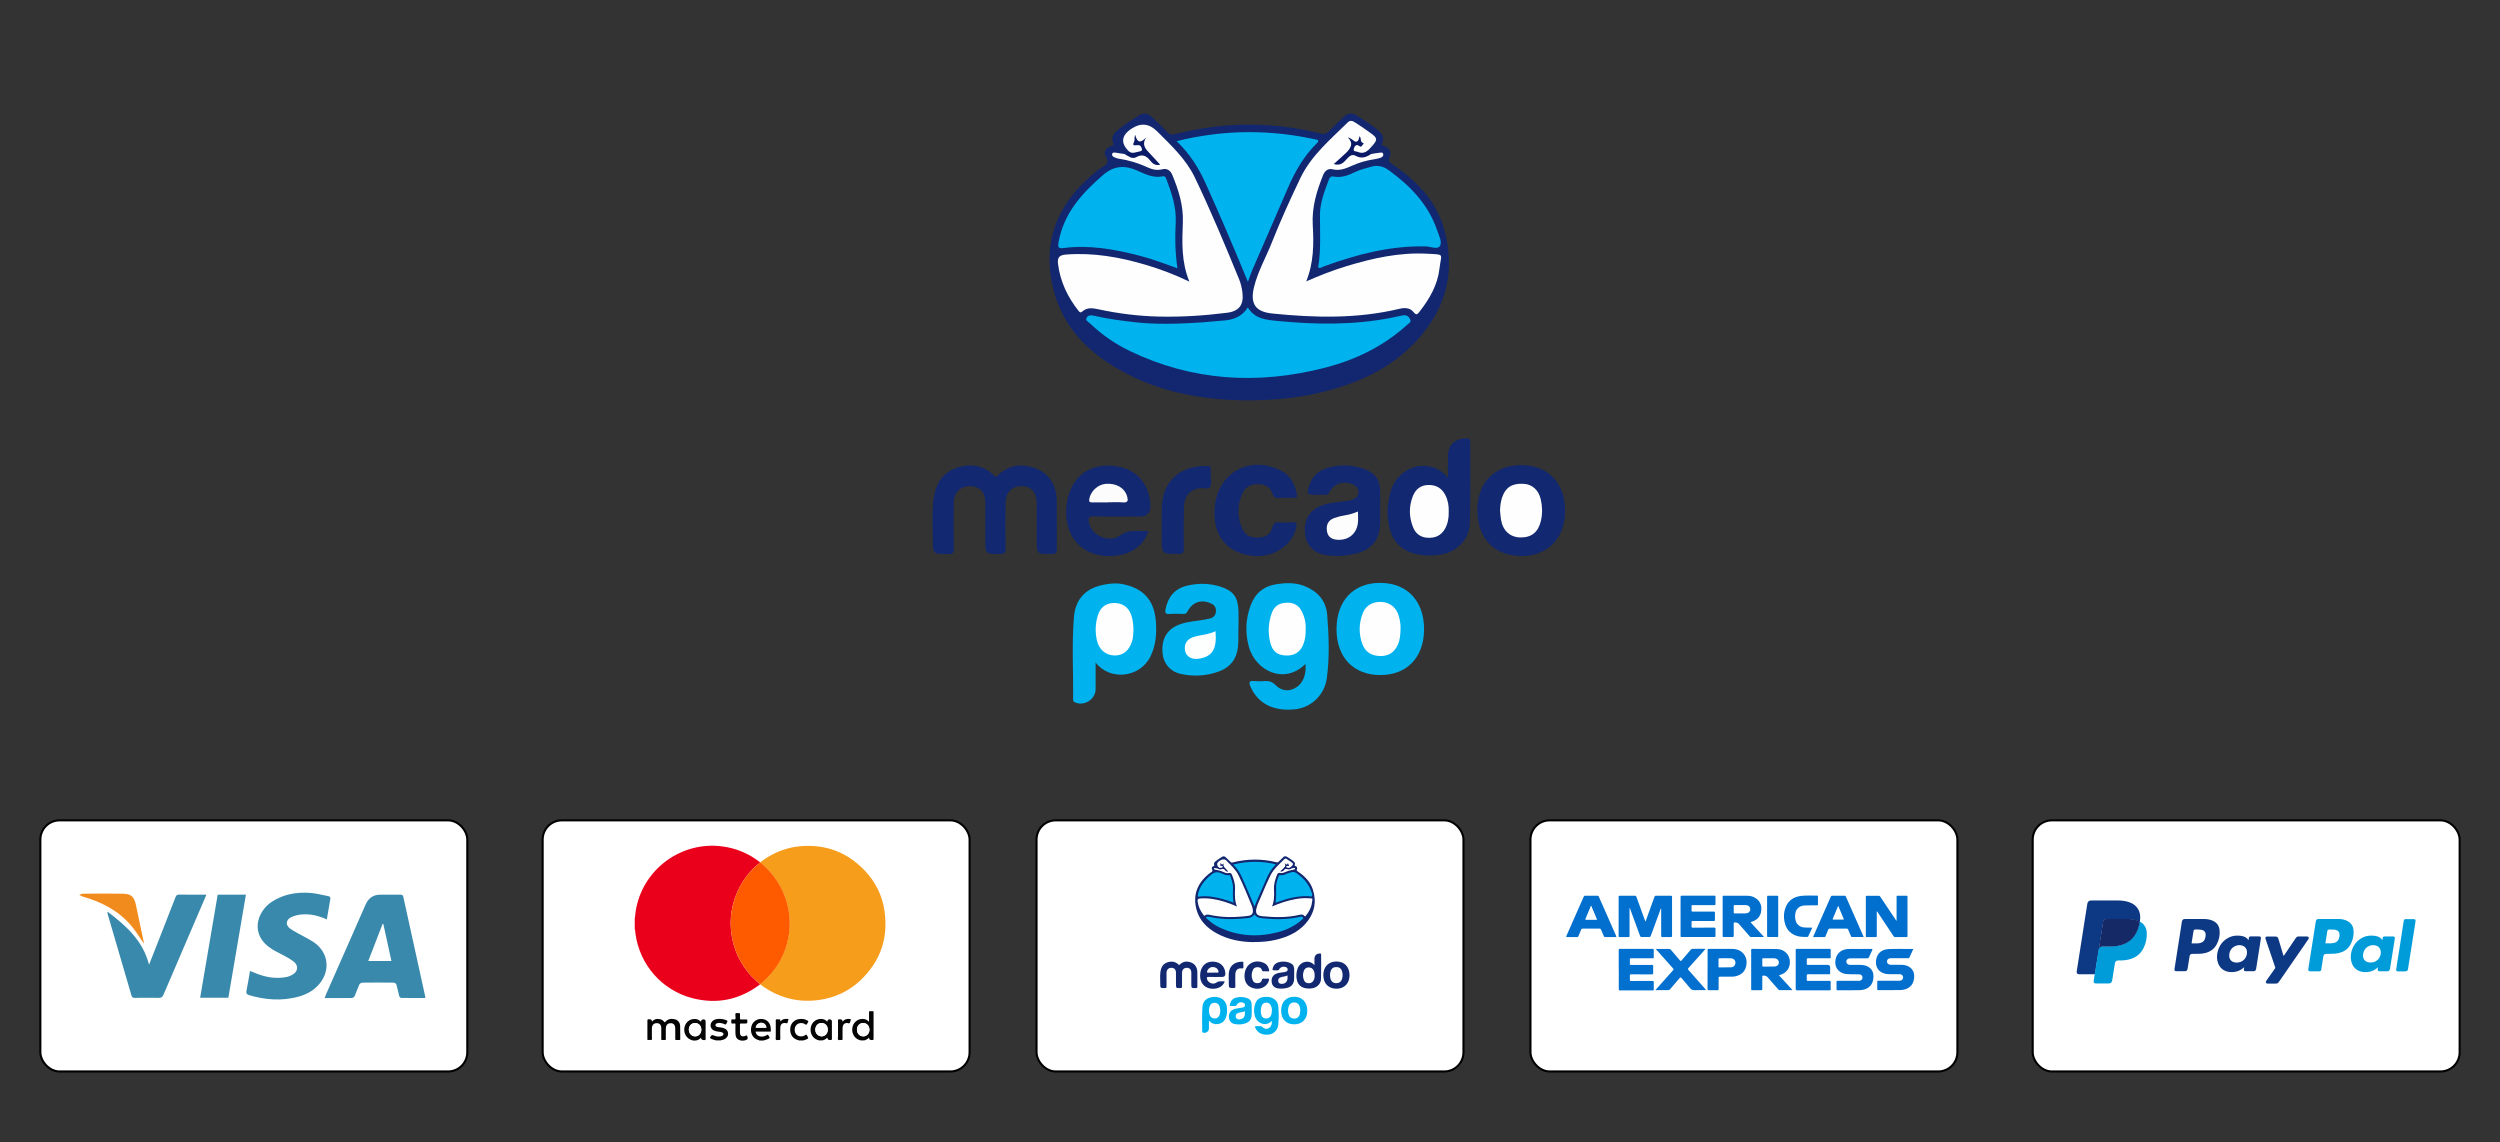
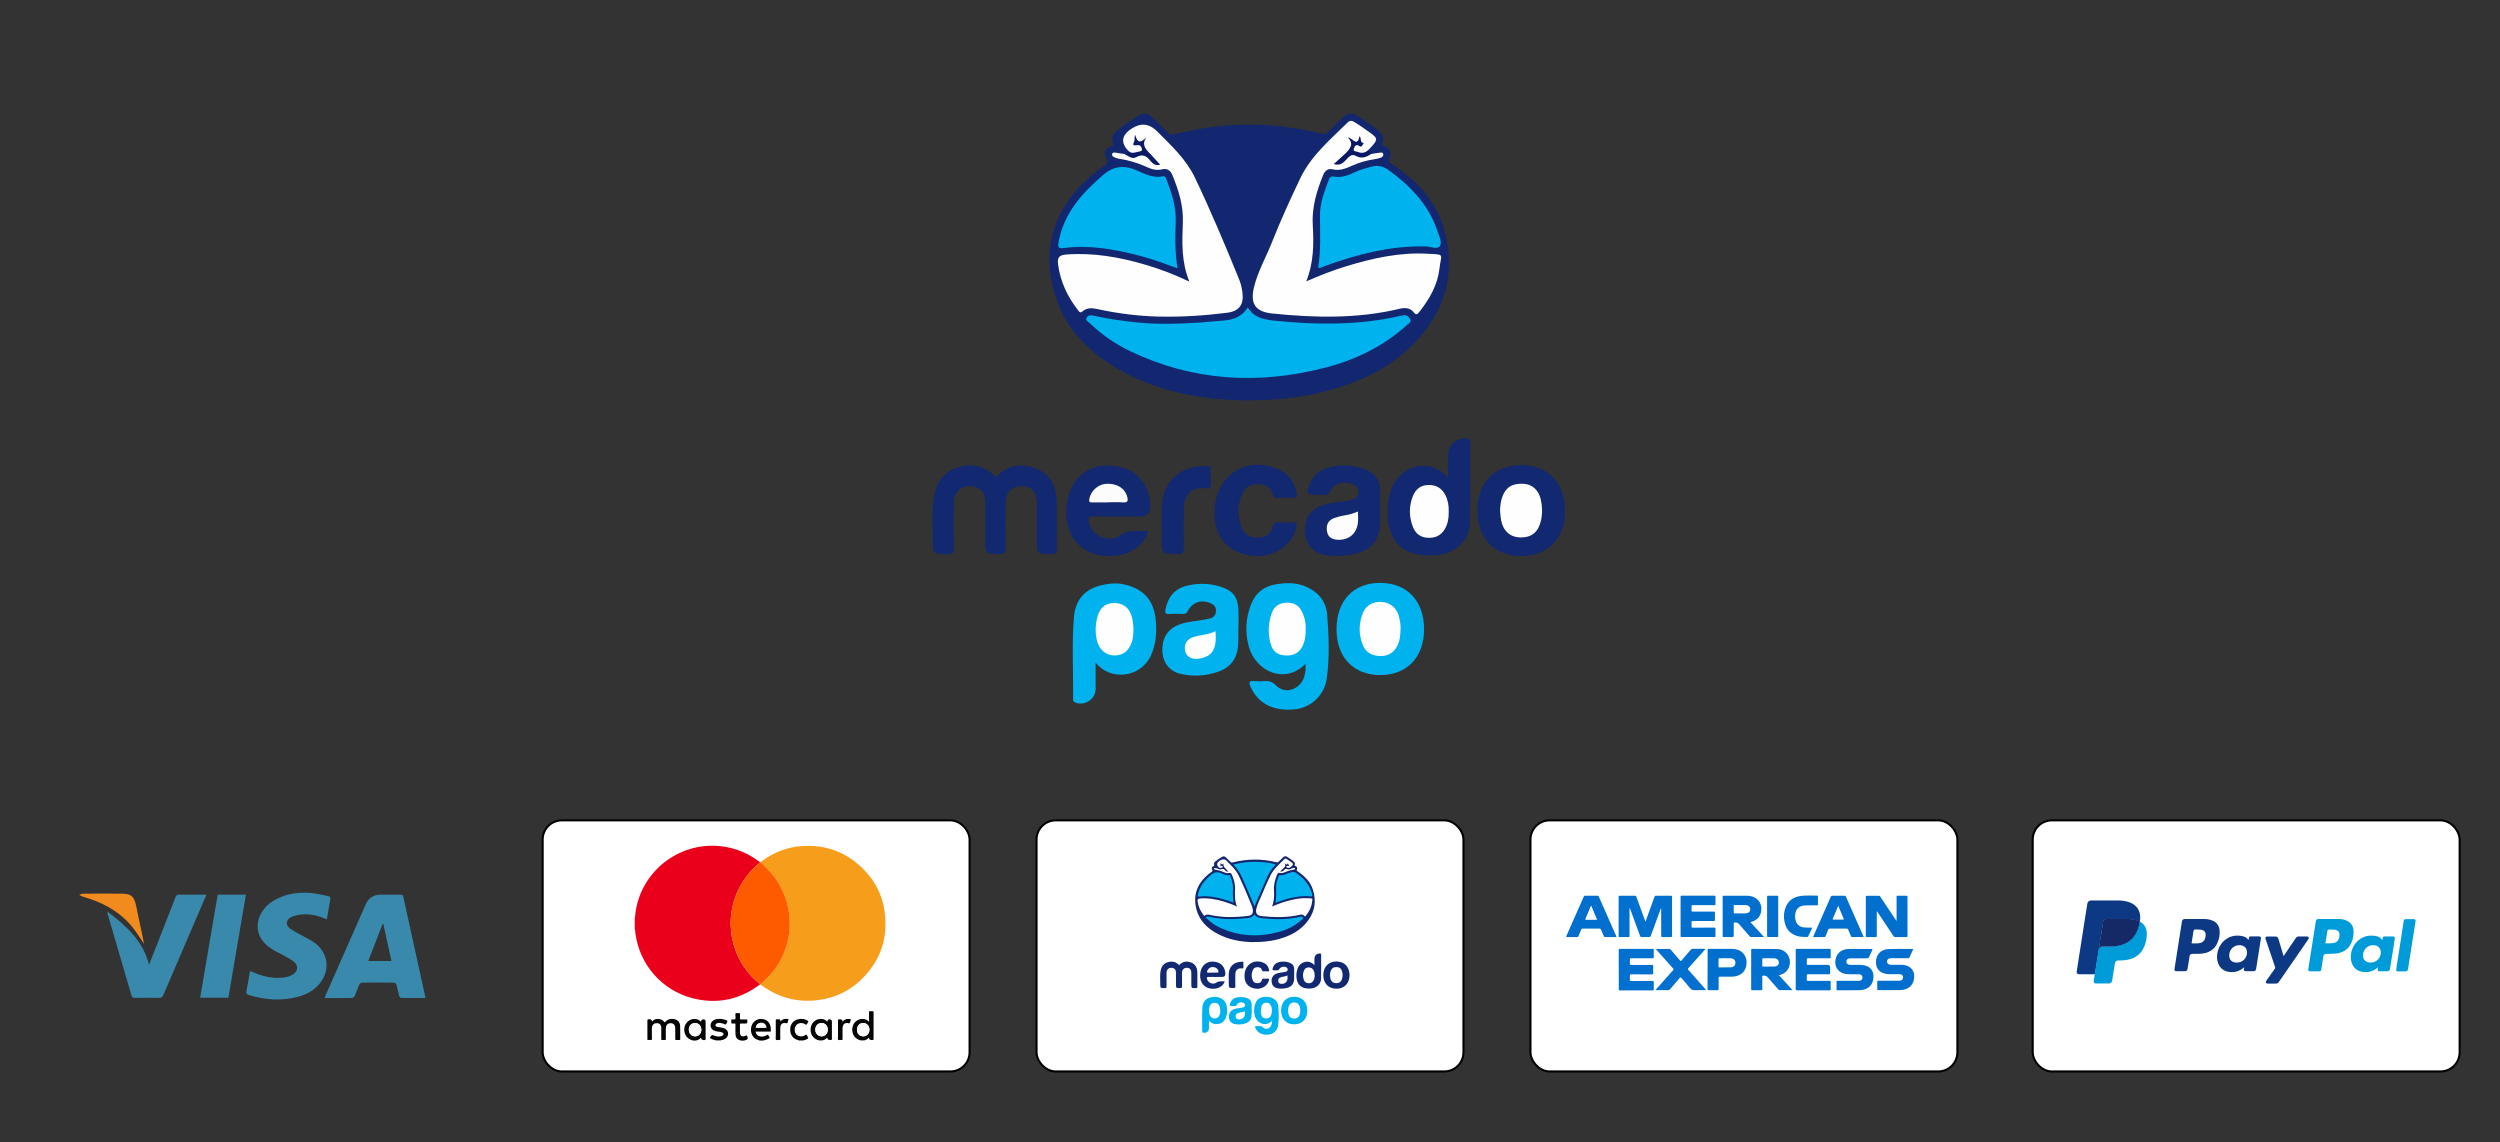
<svg xmlns="http://www.w3.org/2000/svg" id="Capa_1" viewBox="0 0 490 223.93">
  <rect x="0" y="0" width="490" height="223.93" fill="#333333" stroke="none" />
  <defs>
    <style>.cls-1{stroke:#000;stroke-miterlimit:10;stroke-width:.41px;}.cls-1,.cls-2{fill:#fff;}.cls-3{fill:#f7f7f7;}.cls-3,.cls-4,.cls-5,.cls-6,.cls-7,.cls-8,.cls-9,.cls-10,.cls-11,.cls-12,.cls-13,.cls-14,.cls-2,.cls-15,.cls-16,.cls-17,.cls-18,.cls-19,.cls-20,.cls-21,.cls-22,.cls-23,.cls-24,.cls-25,.cls-26,.cls-27,.cls-28,.cls-29,.cls-30{stroke-width:0px;}.cls-4{fill:#f6fafd;}.cls-5{fill:#3889ac;}.cls-6{fill:#0d3883;}.cls-7{fill:#0a1866;}.cls-8{fill:#0b1a66;}.cls-9{fill:#162967;}.cls-10{fill:#12276f;}.cls-11{fill:#122870;}.cls-12{fill:#009cda;}.cls-13{fill:#fdfdfd;}.cls-14{fill:#fdfefe;}.cls-15{fill:#ea001b;}.cls-16{fill:#fbfbfb;}.cls-17{fill:#fefefe;}.cls-18{fill:#f28b1e;}.cls-19{fill:#fcfcfd;}.cls-20{fill:#fcfcfc;}.cls-21{fill:#f69d1b;}.cls-22{fill:#fe5a00;}.cls-23{fill:#030303;}.cls-24{fill:#016fce;}.cls-25{fill:#00b2ee;}.cls-26{fill:#040404;}.cls-27{fill:#026fce;}.cls-28{fill:#0270cf;}.cls-29{fill:#050505;}.cls-30{fill:#0370cf;}</style>
  </defs>
-   <rect class="cls-1" x="7.91" y="160.79" width="83.68" height="49.22" rx="3.76" ry="3.76" />
  <rect class="cls-1" x="106.36" y="160.79" width="83.68" height="49.22" rx="3.76" ry="3.76" />
  <rect class="cls-1" x="203.16" y="160.79" width="83.68" height="49.22" rx="3.76" ry="3.76" />
  <rect class="cls-1" x="398.41" y="160.79" width="83.68" height="49.22" rx="3.76" ry="3.76" />
  <rect class="cls-1" x="299.97" y="160.79" width="83.68" height="49.22" rx="3.76" ry="3.76" />
  <g id="visa">
    <path class="cls-5" d="m83.36,195.61c-1.59,0-3.16.01-4.73-.02-.14,0-.34-.23-.39-.39-.2-.72-.32-1.47-.53-2.19-.05-.18-.33-.41-.51-.41-2.08-.03-4.16-.03-6.24,0-.19,0-.46.22-.55.4-.32.72-.57,1.49-.89,2.21-.08.17-.33.38-.5.39-1.77.03-3.53.02-5.39.02.09-.24.14-.42.21-.59,2.6-5.9,5.22-11.79,7.8-17.7.6-1.37,1.57-2,3.04-1.98,1.26.02,2.52.01,3.78,0,.33,0,.51.06.59.44,1.43,6.54,2.87,13.07,4.31,19.61,0,.04,0,.08-.03.23Zm-11.18-7.25h4.54c-.54-2.46-1.06-4.87-1.59-7.28h-.14c-.93,2.4-1.85,4.8-2.81,7.28Z" />
    <path class="cls-5" d="m64.04,180.2c-1.6-.72-3.19-1.1-4.84-.97-.73.05-1.5.23-2.15.55-1.04.52-1.12,1.56-.18,2.23.85.61,1.83,1.06,2.75,1.58.67.38,1.37.72,2,1.17,2.74,1.97,3.17,5.38,1.04,8.01-1.1,1.36-2.57,2.15-4.22,2.59-3.23.87-6.43.63-9.61-.31-.52-.15-.62-.4-.51-.91.26-1.25.45-2.51.68-3.83.44.18.82.33,1.2.48,1.88.75,3.83,1.09,5.84.73.53-.09,1.07-.32,1.51-.63.86-.59.92-1.64.13-2.32-.53-.45-1.16-.79-1.78-1.14-.84-.48-1.74-.87-2.56-1.38-4.5-2.78-2.99-7.39-.06-9.3,2.3-1.51,4.87-1.93,7.54-1.74,1.18.09,2.34.41,3.51.63.33.06.48.23.41.6-.24,1.28-.45,2.56-.68,3.94Z" />
    <path class="cls-5" d="m21.05,178.67c3.69,2.79,6.97,5.71,8.16,10.42.71-1.8,1.38-3.5,2.05-5.2,1.05-2.67,2.1-5.34,3.13-8.02.15-.39.32-.54.76-.53,1.74.03,3.48.01,5.31.01-.38.88-.72,1.69-1.07,2.49-2.45,5.7-4.9,11.4-7.34,17.1-.19.44-.4.65-.91.64-1.57-.03-3.14-.02-4.71,0-.35,0-.55-.07-.66-.46-1.55-5.34-3.12-10.68-4.68-16.01-.02-.08-.01-.17-.03-.43Z" />
    <path class="cls-5" d="m44.76,195.55h-5.53c1.15-6.75,2.3-13.47,3.44-20.2h5.53c-1.15,6.74-2.29,13.46-3.44,20.2Z" />
    <path class="cls-18" d="m28.21,184.95c-.82-1.16-1.57-2.44-2.52-3.55-2.51-2.93-5.8-4.63-9.46-5.66-.25-.07-.47-.23-.71-.36.27-.08.54-.22.81-.22,2.5-.02,4.99-.02,7.49,0,1.88,0,2.46.49,2.85,2.33.51,2.42,1.02,4.84,1.52,7.25.02.11.03.21.03.22Z" />
  </g>
  <g id="mc">
    <path class="cls-15" d="m124.41,182.07v-2.19c.07-.03.04-.1.05-.15.05-.62.14-1.23.26-1.84,1.59-7.74,8.92-12.99,16.75-12.01,2.79.35,5.29,1.4,7.51,3.13,0,.01,0,.03,0,.04-1,.77-1.87,1.68-2.64,2.68-.94,1.23-1.68,2.57-2.21,4.03-.47,1.28-.76,2.6-.87,3.95-.06.71-.08,1.42-.02,2.13.05.67.12,1.33.24,1.99.31,1.65.88,3.2,1.71,4.66.82,1.44,1.84,2.72,3.09,3.82.23.21.5.37.7.62-3.98,3.01-8.41,3.96-13.24,2.72-6-1.55-10.35-6.53-11.19-12.64-.04-.31-.03-.64-.14-.94Z" />
    <path class="cls-29" d="m168.65,203.93c-.06-.09-.16-.07-.24-.1-1.03-.34-1.6-1.47-1.3-2.62.27-1.04,1.28-1.67,2.34-1.46.34.07.61.24.86.51.05-.2.02-.38.02-.55,0-.45,0-.89,0-1.34,0-.14.03-.19.18-.18.17.01.35.01.52,0,.15-.01.2.04.19.2,0,.6,0,1.21,0,1.81,0,1.12,0,2.25,0,3.37,0,.24-.07.31-.29.27-.06,0-.12,0-.17,0q-.43,0-.43-.49c-.26.34-.59.46-.93.57h-.75Zm1.76-2.11c0-.76-.52-1.31-1.23-1.31-.71,0-1.22.56-1.22,1.32,0,.74.54,1.3,1.25,1.3.67,0,1.2-.58,1.2-1.31Z" />
    <path class="cls-29" d="m160.5,203.93c-.05-.08-.14-.07-.22-.09-1-.32-1.57-1.34-1.37-2.46.18-1.02,1.06-1.72,2.09-1.67.45.02.83.2,1.13.53.02-.02.04-.03.04-.04q.02-.41.44-.41t.44.43c0,1.13,0,2.25,0,3.38,0,.2-.06.26-.25.24-.06,0-.12,0-.17,0q-.45,0-.49-.49c-.25.36-.6.48-.96.57h-.7Zm1.75-2.12c0-.76-.52-1.31-1.23-1.31-.71,0-1.22.56-1.22,1.32,0,.74.54,1.3,1.25,1.3.67,0,1.2-.58,1.2-1.31Z" />
    <path class="cls-29" d="m135.74,203.93c-.05-.09-.14-.07-.22-.09-.99-.32-1.57-1.34-1.37-2.45.19-1.02,1.06-1.72,2.08-1.67.44.02.73.15,1.14.52.01,0,.04-.01.04-.02q.03-.42.46-.42t.43.42c0,1.13,0,2.27,0,3.4,0,.19-.04.26-.23.23-.06,0-.12,0-.17,0q-.46,0-.51-.48c-.25.35-.6.47-.96.57h-.7Zm-.73-2.1c0,.74.55,1.3,1.25,1.3.67,0,1.21-.59,1.2-1.32,0-.75-.53-1.31-1.24-1.3-.71,0-1.22.57-1.22,1.32Z" />
    <path class="cls-23" d="m148.82,203.93c-.01-.05-.06-.05-.09-.06-1.06-.25-1.6-1.15-1.54-2.21.07-1.38,1.31-2.26,2.61-1.86.72.22,1.2.86,1.26,1.67.01.18,0,.37.02.55.02.17-.05.19-.2.18-.93,0-1.85,0-2.78,0,.09.64.59,1.01,1.29.97.35-.02.66-.13.95-.32.11-.07.18-.09.24.05.02.04.05.07.07.1.29.44.29.44-.2.68-.26.13-.56.17-.83.26h-.8Zm.35-2.49c.29,0,.58,0,.87,0,.16,0,.2-.04.16-.19-.13-.5-.51-.8-1.01-.78-.52.01-.94.35-1.05.83-.03.13.02.15.13.15.3,0,.6,0,.89,0Z" />
    <path class="cls-26" d="m140.37,203.93c-.3-.12-.63-.15-.93-.31-.34-.18-.35-.18-.14-.5q.22-.35.58-.18c.43.2.88.27,1.35.19.17-.03.32-.08.45-.19.2-.19.17-.42-.07-.55-.28-.15-.59-.16-.89-.2-.29-.03-.57-.1-.83-.23-.69-.36-.83-1.22-.29-1.78.26-.27.59-.4.95-.45.65-.09,1.28-.01,1.89.27.15.07.19.15.09.3-.1.16-.14.4-.28.48-.14.08-.34-.11-.51-.16-.36-.1-.72-.18-1.1-.09-.11.03-.21.07-.29.14-.2.19-.17.45.09.56.26.11.55.11.83.15.3.04.59.11.85.25.7.39.8,1.31.19,1.84-.26.23-.58.34-.92.4-.04,0-.1-.02-.12.05h-.89Z" />
    <path class="cls-26" d="m145.14,203.93s-.03-.04-.05-.04c-.63-.12-.92-.6-.94-1.23-.02-.61-.01-1.23,0-1.84,0-.16-.02-.24-.21-.22-.19.01-.44.06-.55-.03-.13-.11-.02-.37-.05-.57-.02-.17.05-.21.21-.2.19,0,.44.06.55-.03.13-.11.03-.37.05-.57.02-.2-.09-.47.05-.59.11-.1.38-.02.57-.04.21-.02.3.04.27.27-.02.25,0,.5,0,.74-.02.2.06.23.24.23.34-.01.68,0,1.02,0,.15,0,.18.05.18.18.01.62.02.62-.61.62-.2,0-.4.02-.6,0-.21-.02-.24.07-.24.25.01.47,0,.94,0,1.42,0,.74.31.97,1.02.77.12-.03.23-.18.34-.09.08.07.09.22.13.34q.13.38-.26.52c-.14.05-.28.09-.41.13h-.7Z" />
    <path class="cls-26" d="m156.57,203.93c-.11-.1-.26-.09-.38-.14-.91-.33-1.4-1.17-1.3-2.26.08-.91.76-1.64,1.67-1.78.62-.1,1.22-.05,1.76.31.12.08.14.15.06.27-.11.16-.17.4-.32.49-.16.09-.31-.14-.49-.2-.58-.22-1.21-.08-1.55.37-.34.44-.35,1.2-.02,1.66.34.49,1.05.62,1.68.33.13-.06.24-.24.38-.17.11.06.15.23.22.35.2.34.2.34-.15.53-.22.13-.48.15-.71.24h-.85Z" />
    <path class="cls-21" d="m148.98,169.01c.46-.31.9-.64,1.37-.93,1.97-1.23,4.1-1.99,6.41-2.21,5-.46,9.25,1.12,12.71,4.74,2.12,2.22,3.45,4.87,3.89,7.91.78,5.33-.79,9.9-4.7,13.61-2.25,2.13-4.95,3.4-8.02,3.85-3.83.56-7.37-.23-10.62-2.33-.34-.22-.68-.44-.98-.72,0-.12.1-.17.17-.23.67-.54,1.28-1.15,1.84-1.8.94-1.08,1.7-2.27,2.31-3.56.83-1.79,1.26-3.67,1.38-5.63.05-.87.01-1.74-.1-2.6-.15-1.16-.42-2.3-.83-3.4-.43-1.16-.99-2.25-1.68-3.28-.7-1.04-1.54-1.96-2.46-2.81-.23-.21-.44-.45-.73-.58,0-.01,0-.03,0-.04Z" />
    <path class="cls-22" d="m148.97,169.05c.3.13.51.37.73.58.92.85,1.76,1.77,2.46,2.81.69,1.03,1.25,2.12,1.68,3.28.41,1.1.68,2.24.83,3.4.11.86.15,1.73.1,2.6-.12,1.96-.55,3.84-1.38,5.63-.61,1.3-1.37,2.49-2.31,3.56-.57.65-1.17,1.25-1.84,1.8-.07.06-.17.11-.17.23-.03,0-.06,0-.09-.01-.19-.25-.46-.42-.7-.62-1.25-1.1-2.27-2.38-3.09-3.82-.83-1.46-1.4-3.01-1.71-4.66-.12-.66-.19-1.32-.24-1.99-.06-.71-.04-1.42.02-2.13.11-1.35.4-2.68.87-3.95.53-1.45,1.27-2.8,2.21-4.03.77-1,1.64-1.9,2.64-2.68Z" />
    <path class="cls-26" d="m127.75,200.28c.44-.52.96-.65,1.57-.53.37.07.66.26.88.56.07.09.1.09.18,0,.5-.59,1.15-.71,1.87-.54.62.15,1.04.66,1.06,1.31.03.87,0,1.74.02,2.61,0,.13-.05.15-.16.15-.22,0-.43-.01-.65,0-.15,0-.17-.06-.17-.19,0-.62,0-1.24,0-1.86,0-.15,0-.3-.02-.45-.05-.49-.34-.77-.79-.8-.51-.03-.9.24-1,.71-.03.15-.04.31-.04.47,0,.65,0,1.29,0,1.94,0,.14-.03.19-.18.18-.17-.01-.35-.01-.52,0-.16.01-.19-.05-.19-.2,0-.72.01-1.44,0-2.16-.02-.63-.33-.94-.88-.94-.58,0-.92.34-.96.95,0,.07,0,.15,0,.22,0,.52,0,1.04,0,1.57,0,.18.07.48-.03.51-.24.08-.52.03-.78.04-.06,0-.07-.05-.07-.11,0-.06,0-.12,0-.17,0-1.16,0-2.32,0-3.48,0-.25.07-.32.3-.29.05,0,.1,0,.15,0q.44,0,.45.48Z" />
    <path class="cls-29" d="m165.14,200.28c.38-.56.9-.61,1.46-.56.14.01.21.06.13.2,0,0,0,.02,0,.02-.06.19-.07.42-.18.56-.14.17-.36,0-.55,0-.42.01-.71.22-.81.63-.04.18-.05.36-.05.54,0,.65,0,1.31,0,1.96,0,.15-.02.22-.2.21-.22-.02-.51.07-.65-.04-.14-.12-.04-.42-.04-.64,0-1.04,0-2.09,0-3.13,0-.18.03-.27.23-.24.06.01.13,0,.2,0q.45,0,.48.49Z" />
    <path class="cls-26" d="m152.97,200.22c.35-.49.86-.55,1.4-.51.15.01.21.05.15.21-.05.13-.11.26-.12.4-.03.25-.16.26-.37.22-.65-.14-1.07.19-1.09.85-.02.74-.02,1.49,0,2.23,0,.17-.05.23-.22.22-.21-.02-.5.07-.62-.04-.14-.13-.04-.42-.05-.64,0-1.05,0-2.1,0-3.15,0-.19.05-.25.23-.22.12.01.25.01.37,0,.21-.02.33.03.29.27,0,.04-.02.1.04.16Z" />
    <path class="cls-20" d="m170.41,201.82c0,.74-.53,1.32-1.2,1.31-.71,0-1.24-.57-1.25-1.3,0-.76.51-1.31,1.22-1.32.71,0,1.23.55,1.23,1.31Z" />
    <path class="cls-20" d="m162.25,201.82c0,.74-.53,1.32-1.2,1.31-.7,0-1.24-.57-1.25-1.3,0-.76.51-1.31,1.22-1.32.71,0,1.23.54,1.23,1.31Z" />
    <path class="cls-16" d="m135.01,201.83c0-.75.51-1.31,1.22-1.32.71,0,1.23.55,1.24,1.3,0,.73-.54,1.32-1.2,1.32-.7,0-1.24-.56-1.25-1.3Z" />
    <path class="cls-3" d="m149.16,201.44c-.3,0-.6,0-.89,0-.11,0-.16-.01-.13-.15.11-.48.53-.81,1.05-.83.5-.01.87.28,1.01.78.04.16,0,.2-.16.19-.29-.01-.58,0-.87,0Z" />
  </g>
  <g id="amex">
    <path class="cls-28" d="m325.56,178.05c-.09.08-.1.19-.14.29-.62,1.68-1.24,3.37-1.85,5.05-.08.21-.17.28-.39.27-.45-.02-.91-.02-1.37,0-.21,0-.3-.05-.37-.25-.62-1.73-1.26-3.46-1.9-5.18-.03-.09-.04-.2-.15-.27,0,.93,0,1.85,0,2.76,0,.9,0,1.8,0,2.71,0,.19-.05.25-.24.24-.56-.01-1.11-.01-1.67,0-.19,0-.23-.06-.23-.23,0-2.55,0-5.1,0-7.65,0-.16.04-.22.21-.22,1,0,2.01.01,3.01,0,.19,0,.22.1.27.23.54,1.5,1.09,3,1.63,4.49.04.11.08.22.14.37.35-.96.68-1.88,1.01-2.8.25-.69.5-1.39.75-2.08.05-.15.11-.22.28-.21.98.01,1.95.01,2.93,0,.19,0,.24.05.24.24,0,2.54,0,5.08,0,7.62,0,.2-.07.24-.25.23-.54,0-1.08-.01-1.61,0-.21,0-.27-.05-.27-.27,0-1.69,0-3.37,0-5.06,0-.09.04-.2-.05-.29Z" />
    <path class="cls-24" d="m371.73,180.41v-2.09c0-.84,0-1.68,0-2.51,0-.18.03-.26.23-.25.56.01,1.13.01,1.69,0,.16,0,.22.04.22.21,0,2.56,0,5.12,0,7.68,0,.16-.04.22-.21.22-.74,0-1.48-.01-2.21,0-.18,0-.25-.09-.34-.22-1.02-1.53-2.03-3.07-3.05-4.6-.05-.08-.08-.18-.21-.24,0,.66,0,1.3,0,1.94,0,.96,0,1.91,0,2.87,0,.19-.04.25-.24.25-.56-.01-1.13,0-1.69,0-.16,0-.22-.02-.22-.2,0-2.57,0-5.14,0-7.7,0-.16.05-.2.2-.19.78,0,1.57.01,2.35,0,.17,0,.24.09.31.21,1.04,1.55,2.07,3.11,3.11,4.66.02,0,.03,0,.05,0Z" />
    <path class="cls-28" d="m348.67,191.15c.9.98,1.76,1.92,2.63,2.87-.02.02-.02.05-.03.05-.82,0-1.64,0-2.46,0-.14,0-.21-.08-.29-.17-.71-.81-1.41-1.62-2.12-2.43-.17-.19-.68-.32-.92-.23-.12.04-.07.14-.07.21,0,.79,0,1.59,0,2.38,0,.18-.04.25-.24.25-.57-.01-1.15,0-1.72,0-.16,0-.22-.03-.22-.21,0-2.56,0-5.12,0-7.68,0-.17.06-.21.22-.21,1.58,0,3.15,0,4.73.02.82.01,1.55.3,2.09.96.93,1.13.78,3.41-1.23,4.08-.11.04-.23.07-.38.12Zm-1.96-1.71h0c.36,0,.71,0,1.07,0,.03,0,.05,0,.08,0,.4-.04.71-.27.78-.61.08-.34-.08-.7-.38-.87-.19-.11-.4-.14-.61-.14-.68,0-1.37,0-2.05,0-.14,0-.2.03-.19.18,0,.43,0,.86,0,1.28,0,.13.04.17.17.17.37,0,.75,0,1.12,0Z" />
    <path class="cls-24" d="m345.74,183.65c-.91,0-1.75,0-2.58,0-.13,0-.19-.1-.26-.18-.71-.81-1.41-1.62-2.12-2.43-.17-.19-.66-.31-.89-.22-.12.05-.08.15-.08.23,0,.77-.01,1.53,0,2.3,0,.23-.04.32-.29.31-.56-.02-1.11-.01-1.67,0-.17,0-.21-.04-.21-.21,0-2.56,0-5.12,0-7.68,0-.17.05-.21.22-.21,1.49,0,2.97,0,4.46,0,.71,0,1.38.14,1.95.59.83.64,1.07,1.52.91,2.51-.17,1.02-.81,1.66-1.78,1.98-.06.02-.12.04-.18.05-.1.02-.12.07-.05.15.08.09.16.18.24.26.76.83,1.53,1.66,2.34,2.55Zm-4.59-4.62c.35-.02.78.04,1.22-.04.37-.07.6-.29.67-.63.1-.51-.27-.94-.85-.96-.73-.02-1.45,0-2.18-.01-.16,0-.2.05-.2.2,0,.41.01.82,0,1.23,0,.17.06.22.22.21.35,0,.69,0,1.13,0Z" />
    <path class="cls-28" d="m317.27,190.03c0-1.27,0-2.53,0-3.8,0-.21.06-.26.26-.25,2.11,0,4.23,0,6.34,0,.22,0,.27.07.27.28-.01.44-.02.87,0,1.31,0,.21-.06.26-.26.25-1.38,0-2.77,0-4.15,0-.23,0-.3.06-.28.29.02.24.02.49,0,.74-.02.24.07.28.29.28,1.33,0,2.66,0,3.99-.01.24,0,.31.05.3.3-.02.42-.02.84,0,1.26.01.25-.08.3-.31.3-1.33-.01-2.66,0-3.99-.01-.23,0-.3.06-.28.29.02.24.02.49,0,.74-.01.21.04.28.26.27,1.38-.01,2.77,0,4.15-.01.23,0,.29.07.28.29-.02.45,0,.89,0,1.34,0,.15-.02.23-.2.23-2.15,0-4.3,0-6.45,0-.21,0-.21-.1-.21-.25,0-1.27,0-2.53,0-3.8Z" />
    <path class="cls-24" d="m329.39,179.57c0-1.25,0-2.5,0-3.74,0-.2.03-.28.26-.28,2.11.01,4.23,0,6.34,0,.21,0,.26.06.25.26-.01.45-.02.89,0,1.34,0,.2-.05.26-.26.26-1.38,0-2.77,0-4.15-.01-.22,0-.31.05-.29.28.02.23.02.47,0,.71-.02.22.05.29.28.29,1.34-.01,2.68,0,4.02-.01.23,0,.29.05.29.28-.02.44-.02.87,0,1.31.01.23-.07.26-.28.26-1.35,0-2.7,0-4.05,0-.2,0-.28.04-.26.25.02.25.02.51,0,.76-.02.26.08.3.31.29,1.37-.01,2.73,0,4.1-.01.22,0,.3.04.29.28-.02.44-.01.87,0,1.31,0,.18-.03.25-.23.25-2.13,0-4.26,0-6.4,0-.19,0-.22-.06-.22-.23,0-1.28,0-2.57,0-3.85Z" />
    <path class="cls-24" d="m351.96,190.03c0-1.27,0-2.53,0-3.8,0-.21.06-.25.26-.25,2.11,0,4.23,0,6.34,0,.2,0,.26.05.26.26-.02.45-.01.89,0,1.34,0,.19-.05.24-.24.24-1.38,0-2.77,0-4.15,0-.23,0-.33.04-.31.3.03.25.02.51,0,.76-.01.19.05.24.24.24,1.28,0,2.55,0,3.83,0q.52,0,.52.51c0,.36-.01.73,0,1.09,0,.2-.06.24-.25.24-1.34,0-2.68,0-4.02-.01-.27,0-.34.08-.32.34.02.24.02.49,0,.74-.01.19.06.22.23.22,1.39,0,2.79,0,4.18,0,.22,0,.3.05.29.28-.02.44-.02.87,0,1.31.01.23-.07.26-.28.26-2.1,0-4.19,0-6.29,0-.25,0-.3-.08-.29-.31.01-1.25,0-2.5,0-3.74Z" />
    <path class="cls-27" d="m311.88,175.56c.4,0,.8,0,1.2,0,.15,0,.22.03.29.18,1.13,2.57,2.26,5.13,3.39,7.69.08.17.07.23-.14.23-.66-.01-1.33,0-1.99,0-.17,0-.24-.06-.3-.21-.16-.41-.35-.82-.52-1.23-.06-.14-.13-.21-.29-.21-1.11,0-2.22,0-3.33,0-.15,0-.23.05-.28.19-.17.42-.35.84-.52,1.26-.05.13-.11.2-.27.2-.66-.01-1.31,0-1.97,0-.19,0-.22-.04-.14-.21,1.14-2.57,2.27-5.14,3.41-7.72.06-.13.13-.17.27-.17.4,0,.8,0,1.2,0Zm-.03,1.97c-.38.9-.73,1.74-1.08,2.57-.05.12,0,.14.1.14.69,0,1.38,0,2.11,0-.38-.91-.75-1.78-1.14-2.71Z" />
    <path class="cls-27" d="m365.27,183.65c-.78,0-1.55,0-2.31,0-.12,0-.14-.09-.18-.17-.18-.43-.37-.85-.54-1.28-.06-.14-.13-.19-.28-.19-1.11,0-2.22,0-3.33,0-.17,0-.24.06-.3.21-.17.42-.35.84-.52,1.26-.04.09-.07.18-.2.18-.74,0-1.47,0-2.21,0-.03-.1.02-.16.05-.22,1.12-2.55,2.25-5.1,3.37-7.65.08-.18.17-.23.36-.23.77.01,1.55,0,2.32,0,.14,0,.23.03.29.17,1.14,2.59,2.28,5.18,3.43,7.77.02.04.03.08.05.15Zm-4.98-6.12c-.37.89-.72,1.71-1.06,2.53-.05.13-.04.18.11.18.64,0,1.27,0,1.91,0,.13,0,.16-.04.11-.16-.35-.83-.69-1.65-1.07-2.55Z" />
    <path class="cls-27" d="m375.01,186c-.27.58-.52,1.13-.77,1.69-.07.15-.18.12-.29.12-1.06,0-2.11,0-3.17,0-.15,0-.31,0-.46.04-.27.06-.46.3-.47.57-.01.29.14.51.41.61.14.05.28.07.43.07.62,0,1.24,0,1.86,0,.58,0,1.15.08,1.65.4.86.55,1.08,1.39.95,2.33-.19,1.36-1.15,2.17-2.65,2.22-1.46.04-2.92,0-4.37.02-.17,0-.19-.08-.19-.22,0-.46.01-.93,0-1.39,0-.19.05-.24.24-.24,1.36,0,2.72,0,4.07,0,.24,0,.46-.05.61-.24.16-.19.18-.42.1-.64-.1-.26-.31-.39-.57-.39-.66-.01-1.31,0-1.97-.01-.48,0-.95-.05-1.39-.24-.87-.38-1.3-1.06-1.34-1.98-.07-1.53.89-2.64,2.45-2.7,1.61-.07,3.22-.02,4.88-.02Z" />
    <path class="cls-27" d="m364.54,185.99c.75,0,1.49,0,2.24,0,.26,0,.26.06.16.27-.21.42-.41.85-.59,1.29-.09.22-.22.28-.45.28-1.03-.01-2.06,0-3.09,0-.14,0-.29,0-.43.04-.3.06-.48.29-.5.57-.01.29.15.52.43.62.13.05.26.06.4.06.62,0,1.24,0,1.86,0,.57,0,1.13.08,1.63.38.77.47,1.04,1.19,1,2.05-.07,1.52-1.04,2.47-2.66,2.52-1.47.05-2.93.01-4.4.02-.15,0-.18-.06-.18-.19,0-.47.01-.95,0-1.42,0-.2.06-.24.25-.24,1.32,0,2.64,0,3.96,0,.08,0,.16,0,.25,0,.37-.03.62-.28.63-.63,0-.35-.23-.62-.61-.64-.6-.02-1.2-.02-1.8-.02-.5,0-1-.02-1.48-.21-.97-.39-1.5-1.23-1.44-2.28.08-1.45,1.06-2.4,2.55-2.46.76-.03,1.51,0,2.27,0,0,0,0,0,0,0Z" />
    <path class="cls-30" d="m324.44,194.08c.31-.35.58-.66.85-.96.87-.98,1.74-1.97,2.62-2.94.13-.14.14-.22,0-.38-1.02-1.13-2.03-2.27-3.04-3.41-.1-.11-.2-.23-.3-.34.05-.1.12-.06.18-.06.79,0,1.59,0,2.38,0,.15,0,.25.05.35.16.59.69,1.19,1.38,1.78,2.07.13.16.2.19.35,0,.58-.69,1.18-1.37,1.76-2.06.12-.14.24-.19.42-.19.81,0,1.62,0,2.44,0,0,.13-.1.19-.16.26-1.04,1.17-2.08,2.35-3.13,3.51-.14.16-.12.23,0,.38,1.07,1.2,2.14,2.41,3.2,3.62.08.09.18.17.24.33-.73,0-1.45-.03-2.16.01-.44.02-.74-.1-1.01-.45-.52-.66-1.09-1.27-1.63-1.92-.16-.19-.23-.16-.38,0-.61.73-1.23,1.44-1.85,2.16-.11.14-.23.2-.42.2-.81-.01-1.62,0-2.51,0Z" />
    <path class="cls-24" d="m334.69,190.03c0-1.26,0-2.51,0-3.77,0-.2.03-.28.26-.28,1.48.01,2.95,0,4.43,0,.81,0,1.56.17,2.16.75.79.78.94,1.74.67,2.78-.27,1.03-1,1.59-2.01,1.83-.53.13-1.07.09-1.6.09-.5,0-1,0-1.5,0-.19,0-.25.05-.25.24.01.72,0,1.44,0,2.16,0,.18-.04.25-.24.25-.56-.01-1.11-.01-1.67,0-.21,0-.26-.06-.26-.26,0-1.27,0-2.53,0-3.8Zm3.46-.43h0c.36,0,.73,0,1.09,0,.51-.02.84-.31.9-.78.07-.57-.31-.98-.96-1-.72-.02-1.44,0-2.16,0-.14,0-.19.04-.19.19,0,.47,0,.95,0,1.42,0,.15.05.19.19.18.37,0,.75,0,1.12,0Z" />
    <path class="cls-28" d="m354.83,177.46c-.4.02-.87-.03-1.34.03-.87.13-1.42.63-1.59,1.49-.11.53-.08,1.07.09,1.59.22.68.84,1.14,1.6,1.21.46.04.93.03,1.39.03.18,0,.23.04.14.21-.24.48-.46.97-.69,1.46-.04.08-.07.16-.19.16-.76,0-1.51.02-2.24-.26-1.06-.4-1.77-1.13-2.1-2.21-.33-1.07-.34-2.16.04-3.22.5-1.42,1.58-2.16,3.05-2.35,1.05-.13,2.11-.04,3.17-.06.12,0,.16.03.16.15,0,.53,0,1.06,0,1.58,0,.16-.07.17-.2.17-.4,0-.8,0-1.28,0Z" />
    <path class="cls-30" d="m348.53,179.6c0,1.27,0,2.53,0,3.8,0,.19-.03.27-.25.26-.56-.02-1.13-.01-1.69,0-.2,0-.24-.07-.24-.25,0-2.53,0-5.06,0-7.59,0-.19.03-.27.25-.26.56.02,1.13.01,1.69,0,.2,0,.24.07.24.25,0,1.27,0,2.53,0,3.8Z" />
    <path class="cls-4" d="m311.86,177.53c.39.93.76,1.81,1.14,2.71-.73,0-1.42,0-2.11,0-.11,0-.15-.02-.1-.14.35-.84.7-1.67,1.08-2.57Z" />
  </g>
  <g id="pp">
    <path class="cls-6" d="m410.56,190.96c-1.02,0-2.03,0-3.05,0-.21,0-.39-.1-.46-.28-.04-.1-.03-.21-.01-.31.06-.39.12-.77.18-1.16.17-1.08.34-2.16.51-3.25.12-.78.25-1.56.37-2.35.12-.78.24-1.55.36-2.33.12-.78.25-1.56.37-2.35.1-.6.19-1.21.29-1.81.06-.39.34-.63.74-.63,1.74,0,3.48,0,5.22,0,.77,0,1.54.09,2.27.35.69.24,1.27.64,1.67,1.26.37.58.49,1.21.46,1.89-.01.22-.06.44-.05.66-.02.01-.04.02-.06.01-.73-.36-1.51-.48-2.31-.48-1.38,0-2.77,0-4.15,0-.44,0-.62.15-.69.59-.26,1.67-.52,3.33-.79,4.99,0,.04,0,.07,0,.1-.2,1.05-.34,2.12-.51,3.17-.09.57-.19,1.14-.27,1.71-.01.07-.01.15-.1.19Z" />
    <path class="cls-12" d="m456.77,186.96c-.33,0-.57,0-.8,0-.36,0-.54.15-.6.51-.06.39-.12.78-.18,1.17-.07.47-.14.93-.22,1.4-.03.21-.15.31-.36.34-.04,0-.08,0-.12,0-.55,0-1.1,0-1.65,0-.03,0-.06,0-.09,0-.25-.02-.37-.16-.33-.41.07-.47.15-.93.22-1.4.1-.63.2-1.26.3-1.9.13-.79.25-1.59.38-2.38.12-.77.24-1.54.36-2.31.07-.47.14-.93.22-1.4.05-.3.24-.46.55-.46,1.31,0,2.61-.01,3.92,0,.6,0,1.19.12,1.74.41.7.37,1.09.95,1.17,1.72.11,1.07-.12,2.09-.67,3.02-.5.84-1.27,1.31-2.21,1.53-.57.13-1.14.15-1.62.14Z" />
    <path class="cls-6" d="m430.42,186.96c-.25,0-.49,0-.74,0-.28,0-.48.16-.52.44-.11.66-.21,1.32-.31,1.98-.03.19-.06.38-.1.57-.05.26-.23.4-.49.41-.02,0-.03,0-.05,0-.55,0-1.1,0-1.65,0-.29,0-.4-.14-.36-.42.18-1.16.36-2.31.54-3.47.17-1.08.34-2.16.51-3.24.13-.86.27-1.71.4-2.57.04-.24.14-.43.39-.51.06-.02.12-.02.17-.02,1.28,0,2.57,0,3.85,0,.55,0,1.08.09,1.59.31.84.36,1.31.99,1.39,1.9.09.95-.11,1.86-.54,2.7-.47.92-1.24,1.48-2.23,1.74-.4.1-.8.15-1.21.17-.22,0-.43,0-.65,0h0Z" />
    <path class="cls-12" d="m419.4,180.66s.02,0,.04,0c.45.21.78.55,1.01.98.2.37.3.77.32,1.19.04,1.09-.18,2.13-.69,3.1-.57,1.08-1.47,1.76-2.64,2.08-.64.18-1.29.24-1.95.24-.11,0-.21,0-.32,0-.34,0-.58.2-.64.53-.06.37-.12.73-.18,1.1-.1.63-.2,1.26-.3,1.9-.02.15-.05.31-.08.46-.07.32-.3.52-.63.52-.39,0-.77,0-1.16,0-.46,0-.92,0-1.38,0-.33,0-.48-.17-.44-.5.06-.41.13-.82.19-1.22,0-.03,0-.06,0-.09.07-.21.08-.43.11-.65.13-.74.24-1.49.36-2.24.1-.65.21-1.31.31-1.96.01-.08.07-.15.07-.23.07-.23.33-.39.64-.39.59,0,1.19.01,1.78,0,.99-.03,1.95-.19,2.84-.65.88-.45,1.54-1.13,2-2.01.32-.62.53-1.28.65-1.97.01-.07.02-.14.08-.19Z" />
    <path class="cls-12" d="m466.1,189.56c-.11.09-.2.18-.29.25-.71.55-1.51.78-2.41.72-.58-.04-1.13-.19-1.59-.55-.54-.42-.84-.99-.98-1.65-.31-1.46.29-3.27,1.71-4.26.74-.52,1.57-.74,2.48-.69.37.02.74.07,1.09.21.31.12.57.31.76.59.01.02.03.05.08.06.02-.12.04-.23.05-.35.04-.27.13-.35.41-.35.53,0,1.06,0,1.59,0,.07,0,.14,0,.21.03.12.05.19.16.18.31-.02.21-.06.43-.09.64-.12.79-.25,1.59-.38,2.38-.13.85-.27,1.7-.41,2.55-.03.16-.05.32-.08.48-.05.26-.21.41-.47.44-.05,0-.1,0-.16,0-.45,0-.9,0-1.35,0-.05,0-.11,0-.16-.01-.17-.03-.27-.14-.26-.31,0-.16.04-.31.06-.5Z" />
    <path class="cls-6" d="m439.88,189.58c-.06.01-.08.05-.11.07-.79.7-1.72.97-2.77.86-.33-.03-.64-.11-.94-.25-.66-.31-1.08-.82-1.32-1.49-.29-.79-.26-1.59-.04-2.39.29-1.01.86-1.82,1.74-2.39.67-.44,1.42-.64,2.22-.61.34.01.67.05,1,.14.4.12.75.31.98.68.01.02.02.04.07.05.02-.14.05-.28.07-.42.04-.19.14-.29.33-.29.57,0,1.13,0,1.7,0,.25,0,.37.15.33.4-.1.64-.2,1.28-.3,1.92-.11.71-.23,1.43-.34,2.14-.1.62-.19,1.24-.29,1.86,0,.03-.01.06-.02.09-.06.26-.23.41-.49.41-.53,0-1.05,0-1.58,0-.23,0-.34-.14-.32-.37.01-.14.04-.28.07-.43Z" />
    <path class="cls-6" d="m447.6,187.34s.07-.07.09-.1c.77-1.13,1.53-2.26,2.29-3.39.14-.21.32-.31.57-.3.52,0,1.04,0,1.56,0,.04,0,.07,0,.1,0,.28.02.41.27.25.5-.14.22-.29.43-.44.65-1.15,1.67-2.31,3.34-3.46,5.01-.64.93-1.29,1.86-1.93,2.79-.13.19-.3.28-.53.28-.54,0-1.07,0-1.61,0-.03,0-.06,0-.09,0-.27-.02-.39-.28-.24-.5.15-.23.32-.45.47-.67.42-.59.84-1.19,1.26-1.78.07-.09.07-.16.04-.27-.63-1.83-1.25-3.66-1.87-5.49-.01-.04-.03-.08-.04-.12-.04-.2.07-.36.27-.39.04,0,.08,0,.12,0,.52,0,1.04,0,1.56,0,.33,0,.49.12.59.44.32,1.08.64,2.15.97,3.23.01.04.02.09.05.13Z" />
    <path class="cls-12" d="m470.75,190.39c-.26,0-.47,0-.68,0-.05,0-.09,0-.14,0-.2-.03-.3-.15-.28-.35.02-.21.06-.41.09-.62.11-.72.22-1.44.34-2.15.13-.85.27-1.7.4-2.55.11-.71.22-1.43.33-2.14.11-.69.21-1.38.32-2.07,0-.06.02-.12.04-.17.06-.12.15-.19.29-.19.56,0,1.12,0,1.68,0,.22,0,.35.17.31.39-.18,1.17-.37,2.34-.55,3.51-.22,1.37-.43,2.73-.65,4.1-.09.6-.19,1.19-.28,1.79-.04.26-.19.4-.45.44-.27.04-.55,0-.77.02Z" />
    <path class="cls-9" d="m419.4,180.66c-.06.5-.2.99-.37,1.47-.26.7-.62,1.33-1.14,1.86-.42.43-.92.77-1.48,1.01-.58.25-1.18.39-1.8.46-.38.04-.77.07-1.15.06-.43,0-.85.01-1.28,0-.32-.01-.58.09-.77.35-.07-.11,0-.21.02-.32.03-.29.08-.57.13-.86.05-.31.1-.63.15-.94.04-.26.09-.51.13-.77.04-.27.08-.55.13-.82.05-.26.07-.52.11-.77.04-.27.08-.55.14-.82.05-.25.3-.44.56-.44,1.56,0,3.11,0,4.67,0,.3,0,.61.08.91.13.32.05.61.17.91.29.05.02.11.04.14.1Z" />
    <path class="cls-2" d="m455.78,184.88c.04-.24.07-.48.11-.72.09-.56.18-1.11.27-1.67.03-.21.13-.3.34-.3.3,0,.61,0,.91.01.13,0,.27.03.4.06.46.12.69.37.73.84.03.4-.04.79-.25,1.14-.21.37-.56.53-.96.6-.5.08-1,.05-1.5.05,0,0-.02-.01-.04-.02Z" />
    <path class="cls-2" d="m430.23,184.91c-.19,0-.38,0-.58,0-.07,0-.11-.01-.09-.1.1-.59.19-1.18.28-1.78.03-.18.06-.37.09-.55.03-.19.13-.29.33-.3.41,0,.82-.01,1.22.06.47.08.74.34.82.76,0,.05.01.1.01.16,0,.32-.04.63-.16.92-.15.36-.42.59-.79.71-.21.07-.43.1-.65.11-.16,0-.31,0-.47,0,0,0,0,0,0,0Z" />
    <path class="cls-2" d="m466.64,186.71c-.02.99-.74,1.84-1.77,1.94-.33.03-.65,0-.96-.13-.43-.19-.68-.53-.74-.99-.13-.97.45-2,1.56-2.24.27-.06.54-.06.81,0,.7.15,1.1.68,1.1,1.41Z" />
    <path class="cls-2" d="m436.93,187.26c.01-.87.5-1.59,1.29-1.88.46-.17.92-.19,1.38,0,.47.19.74.56.8,1.06.12.96-.49,1.98-1.58,2.19-.31.06-.62.06-.92-.02-.62-.16-.99-.66-.97-1.34Z" />
  </g>
  <g id="mp">
    <path class="cls-10" d="m245.78,184.66c-2.46-.02-5.04-.45-7.41-1.78-1.85-1.05-3.28-2.48-3.85-4.59-.75-2.78.11-5.07,2.28-6.9.16-.13.32-.27.5-.38.26-.16.48-.27.25-.65-.14-.24,0-.49.28-.59.14-.05.22-.07.14-.26-.1-.26.03-.49.23-.66.41-.35.86-.63,1.32-.91.28-.17.52-.11.74.1.3.29.61.58.9.87.13.13.23.19.44.13,2.86-.73,5.73-.76,8.6-.03.17.04.29.02.41-.12.29-.3.6-.59.9-.88.21-.2.44-.25.71-.09.45.26.89.55,1.29.88.23.19.4.43.25.75-.06.13.02.15.12.18.34.1.43.37.32.65-.11.27.04.34.2.44,1.32.91,2.44,2.02,2.93,3.57.78,2.46.27,4.71-1.44,6.64-1.55,1.75-3.6,2.64-5.82,3.17-1.34.32-2.71.44-4.29.44Z" />
    <path class="cls-25" d="m249.27,200.11c-1.24,1.25-2.94.41-3.33-1.01-.22-.82-.19-1.63.11-2.43.26-.71.77-1.13,1.53-1.24.54-.08,1.07-.1,1.58.1.79.3,1.31.84,1.38,1.7.1,1.24.14,2.49-.02,3.72-.13,1-.92,1.72-1.84,1.83-1.27.14-2.19-.32-2.63-1.31-.12-.28-.08-.38.23-.35.19.02.39.01.59,0,.26-.02.46.04.66.24.28.29.66.39,1.05.21.45-.2.64-.59.7-1.06.01-.12,0-.23,0-.41Z" />
    <path class="cls-11" d="m231.1,189.16c.5-.51,1.09-.78,1.81-.66,1.11.18,1.75.91,1.77,2.04.02.94,0,1.89,0,2.83,0,.21-.04.29-.27.3-.91.01-.91.02-.91-.88,0-.71,0-1.41,0-2.12,0-.63-.31-.97-.87-.98-.57,0-.94.35-.95.96-.01.89-.01,1.78,0,2.67,0,.27-.07.35-.35.35-.84-.01-.84,0-.84-.82,0-.73,0-1.47,0-2.2,0-.6-.32-.95-.89-.96-.57,0-.95.37-.96.96,0,.9,0,1.81,0,2.71,0,.23-.05.31-.3.31-.93,0-.93.01-.93-.9,0-.68-.05-1.37.01-2.04.09-1.07.47-1.85,1.51-2.15.83-.24,1.57-.06,2.18.59Z" />
    <path class="cls-25" d="m236.95,200.02c0,.59,0,1.08,0,1.58,0,.61-.71,1.03-1.24.75-.09-.05-.09-.12-.08-.2.03-1.6-.08-3.19.05-4.79.09-1.04.66-1.66,1.65-1.88.38-.08.76-.14,1.16-.07,1.23.22,1.89.92,2,2.16.06.71.02,1.4-.3,2.07-.62,1.3-2.4,1.46-3.23.38Z" />
    <path class="cls-11" d="m257.63,189.19c0-.46,0-.87,0-1.27.02-.68.43-1.05,1.11-1.03.16,0,.2.06.2.2,0,1.6.03,3.2-.02,4.79-.03.95-.78,1.68-1.75,1.83-.45.07-.91.06-1.36-.03-.91-.19-1.43-.76-1.63-1.64-.16-.72-.1-1.43.12-2.13.44-1.39,2.26-1.99,3.34-.72Z" />
    <path class="cls-25" d="m253.66,195.36c1.57,0,2.57,1.06,2.57,2.73,0,1.64-1.01,2.68-2.57,2.68-1.57,0-2.56-1.04-2.56-2.69,0-1.68.99-2.72,2.57-2.72Z" />
    <path class="cls-25" d="m245.34,197.99c-.02.33.02.73-.03,1.14-.08.72-.46,1.18-1.12,1.42-.73.27-1.48.31-2.24.15-.61-.13-1.01-.6-1.07-1.2-.08-.75.2-1.31.79-1.61.42-.21.87-.25,1.33-.32.23-.03.46-.07.69-.13.21-.06.32-.21.33-.44,0-.23-.12-.37-.31-.45-.57-.24-1.08-.06-1.36.49-.06.12-.13.14-.25.14-.27,0-.55-.02-.82,0-.24.02-.25-.1-.22-.28.14-.71.52-1.19,1.23-1.37.66-.16,1.32-.16,1.97.04.76.24,1.04.6,1.07,1.4.01.31,0,.63,0,1.02Z" />
    <path class="cls-11" d="m240.05,192.32c-.23.83-1.03,1.39-2.04,1.47-1.76.13-2.92-1.06-2.77-2.87.14-1.83,1.52-2.8,3.29-2.32.97.26,1.61,1.13,1.64,2.24q.02.64-.61.64c-.9,0-1.81.02-2.71,0-.32,0-.34.12-.29.37.17.77,1.19,1.22,1.85.74.33-.24.63-.25.97-.25.22,0,.44,0,.66,0Z" />
    <path class="cls-11" d="m261.93,188.45c1.56,0,2.57,1.04,2.58,2.67,0,1.6-1,2.66-2.53,2.67-1.6,0-2.6-1.01-2.61-2.67,0-1.62,1-2.66,2.57-2.67Z" />
    <path class="cls-11" d="m253.65,190.95c0,.29,0,.58,0,.86-.01.99-.48,1.6-1.43,1.83-.59.14-1.18.18-1.78.08-.64-.1-1.09-.54-1.18-1.14-.12-.8.17-1.4.81-1.7.45-.21.93-.25,1.41-.31.21-.03.42-.05.61-.13.18-.08.31-.21.3-.42-.01-.19-.11-.34-.29-.43-.55-.26-1.15-.08-1.42.45-.06.11-.12.15-.24.15-.17,0-.34,0-.51,0-.58,0-.61-.05-.41-.61.18-.5.54-.82,1.05-.97.72-.21,1.44-.19,2.15.07.65.24.91.6.94,1.29.01.33,0,.65,0,.98Z" />
    <path class="cls-11" d="m248.1,190.37c-.1,0-.21-.01-.31,0-.25.04-.4-.03-.48-.3-.11-.35-.41-.49-.77-.5-.39-.02-.75.1-.93.46-.36.72-.37,1.47-.03,2.19.2.42.6.51,1.03.47.39-.03.63-.25.72-.61.06-.22.15-.29.37-.27.25.02.5.03.74,0,.33-.04.33.12.27.36-.28,1.06-1.4,1.76-2.6,1.61-1.55-.19-2.36-1.3-2.16-2.95.23-2,2.13-2.97,3.92-2.02.56.3.78.81.89,1.4.03.17-.05.17-.16.17-.17,0-.34,0-.51,0Z" />
    <path class="cls-11" d="m240.83,191.98c.03-.53-.07-1.16.11-1.78.38-1.34,1.55-1.72,2.59-1.7.15,0,.18.07.17.19,0,.13,0,.26,0,.39,0,.22.06.49-.03.65-.1.17-.38.04-.59.06-.6.08-.93.45-.95,1.14-.02.8-.02,1.6,0,2.39,0,.25-.06.33-.32.33-.97,0-.97,0-.97-.97,0-.21,0-.42,0-.72Z" />
    <path class="cls-17" d="m253.11,170.2c.17-.03.33-.06.5-.08.08,0,.2-.04.22.1.01.11-.07.17-.15.2-.12.04-.25.07-.38.09-.45.07-.89.19-1.31.38-.36.16-.72.3-1.13.2-.27-.07-.45.1-.55.34-.38.94-.67,1.89-.61,2.93.06,1.1.07,2.2-.38,3.31.81-.35,1.57-.65,2.36-.89,1.55-.47,3.11-.82,4.74-.73,1.06.06.82-.03.72.87-.11.97-.58,1.78-1.17,2.53-.12.15-.18.24-.36.03-.21-.26-.53-.26-.83-.19-2.46.59-4.95.53-7.44.28-1-.1-1.32-.57-1.08-1.55.22-.92.7-1.74,1.05-2.62.51-1.28,1.07-2.53,1.67-3.76.64-1.33,1.76-2.26,2.78-3.27.17-.16.32-.08.46.01.32.21.63.42.94.64.35.26.36.36.08.68-.08.1-.18.19-.27.28-.22.25-.53.31-.79.14-.17-.12-.15-.38.05-.48.1-.05.21.01.3-.04-.05-.49-.43.29-.48-.2q0,.43-.76,1.31c.12-.04.21-.11.28-.2.24-.28.53-.38.88-.22.25.11.45-.11.68-.07Z" />
    <path class="cls-17" d="m238.91,170.05q-.77-.75.16-1.35t1.48.16c.83.83,1.7,1.63,2.22,2.72.94,1.96,1.78,3.96,2.59,5.97.1.24.16.5.19.76.1.72-.18,1.11-.9,1.2-1.32.17-2.65.25-3.99.23-1.2-.03-2.4-.18-3.57-.43-.33-.07-.65-.12-.93.13-.1.09-.15.05-.22-.03-.65-.82-1.08-1.72-1.21-2.77-.05-.39.09-.51.48-.54,1.6-.12,3.15.15,4.68.61.86.26,1.7.57,2.56.98-.48-1.16-.43-2.32-.38-3.48.04-.98-.25-1.89-.62-2.77-.11-.26-.3-.41-.59-.33-.31.08-.6,0-.88-.12-.54-.25-1.09-.42-1.68-.5-.1-.01-.2-.06-.29-.1-.07-.04-.12-.11-.09-.19.03-.07.11-.07.17-.06.19.02.39.06.58.09.32.05.63.11.95,0,.18-.06.35.04.49.18.12.12.23.25.41.33-.26-.43-.86-.63-.82-1.24-.07.04-.18.11-.31.01-.03-.03-.08-.14-.13-.02-.04.1,0,.15.1.14.05,0,.11,0,.15.02.11.05.2.13.2.27,0,.12-.09.2-.19.22-.21.05-.45.23-.62-.07Z" />
    <path class="cls-25" d="m245.88,179.2c.41.69,1.08.73,1.75.8,2.25.22,4.49.25,6.71-.2.22-.04.43-.1.65-.14.19-.03.33.06.41.23.09.18-.08.23-.16.31-1.4,1.27-3.04,2.07-4.85,2.53-3.92,1-7.74.78-11.42-.98-.86-.41-1.65-.96-2.34-1.63-.09-.09-.29-.16-.2-.33.09-.17.28-.15.46-.11.78.18,1.57.29,2.36.37,1.29.15,2.58.1,3.87.02.43-.03.86-.08,1.29-.11.6-.04,1.12-.21,1.48-.77Z" />
    <path class="cls-25" d="m245.89,177.7c-.81-1.98-1.63-3.89-2.48-5.78-.41-.9-.93-1.73-1.7-2.47,2.81-.7,5.55-.69,8.28-.07.05.09,0,.13-.05.18-.78.77-1.3,1.69-1.73,2.69-.67,1.57-1.37,3.14-2.05,4.71-.1.22-.17.46-.28.74Z" />
    <path class="cls-25" d="m250.01,176.87c.17-1.02.11-2.05.11-3.08,0-.73.27-1.41.52-2.08.05-.13.11-.21.29-.18.45.08.86-.07,1.24-.26.3-.15.62-.21.93-.31.38-.11.71-.05,1.05.2,1.28.93,2.33,2.02,2.85,3.55.1.3.29.67.16.9-.14.23-.54.03-.83.03-2.07-.05-4.03.46-5.96,1.16-.11.04-.2.13-.36.09Z" />
    <path class="cls-25" d="m241.76,176.91c-.77-.28-1.49-.55-2.23-.74-1.46-.38-2.94-.64-4.45-.44-.31.04-.34-.07-.29-.35.3-1.69,1.36-2.86,2.61-3.94.65-.57,1.29-.58,2.01-.26.48.22.95.45,1.5.34.13-.03.18.08.22.18.31.82.59,1.65.54,2.55-.05.87-.03,1.75.1,2.66Z" />
    <path class="cls-7" d="m253.11,170.2c-.28.19-.57.29-.9.1-.23-.13-.38.04-.53.2-.17.19-.34.4-.76.29.28-.25.52-.46.75-.69.25-.24.43-.5.08-.88.28.03.56.6.67-.07.14.11,0,.32.2.39.11.04,0,.09-.03.13-.04.07-.08.13-.17.06-.17-.12-.27-.04-.32.12-.07.22.12.17.23.22.23.1.43.05.61-.1.05.08.11.15.16.23Z" />
    <path class="cls-8" d="m238.91,170.05c.2.15.4.03.6,0,.09-.02.2-.04.16-.17-.04-.11-.08-.22-.24-.21-.31.03-.31.02-.2-.26.02-.05,0-.1,0-.16,0-.04.01-.07.03-.2.15.57.38.43.67.15-.32.45-.03.72.23.99.19.2.37.4.57.62-.27.08-.45-.06-.59-.24-.22-.28-.47-.4-.8-.21-.27.15-.46-.06-.68-.16.08-.05.16-.1.24-.16Z" />
    <path class="cls-17" d="m249.28,198.09c0,.31-.03.59-.13.86-.18.46-.52.69-1.03.67-.51-.02-.78-.24-.91-.75-.15-.6-.12-1.19.1-1.77.15-.39.44-.56.84-.58.4-.02.71.12.9.49.18.34.26.71.24,1.08Z" />
    <path class="cls-17" d="m239.18,198.14c-.02.19-.01.43-.09.66-.18.55-.54.84-1.05.82-.5-.02-.89-.36-1.01-.89-.11-.49-.09-.99.06-1.47.14-.46.46-.7.91-.72.5-.02.86.22,1.03.68.11.29.13.58.14.93Z" />
    <path class="cls-17" d="m257.67,191.18c.01.36-.04.7-.23,1.02-.23.39-.58.54-1.02.51-.43-.02-.71-.26-.86-.64-.23-.59-.24-1.2,0-1.8.16-.41.45-.65.92-.66.47,0,.8.2,1,.62.15.3.2.62.18.95Z" />
    <path class="cls-17" d="m254.85,198.03c0,.38-.03.68-.16.96-.21.45-.55.68-1.05.66-.5-.01-.86-.23-1.03-.7-.23-.61-.21-1.24.03-1.84.18-.45.61-.67,1.11-.64.48.03.86.34.99.81.08.26.12.54.11.74Z" />
    <path class="cls-14" d="m243.99,198.19c.09,1.07-.19,1.5-1.01,1.62-.38.05-.7-.13-.77-.44-.09-.39.08-.7.46-.83.42-.14.88-.13,1.32-.35Z" />
    <path class="cls-19" d="m237.69,190.64c-.31,0-.63,0-.94,0-.13,0-.19-.02-.17-.18.07-.46.49-.86.95-.91.63-.06,1.12.23,1.27.74.06.22.06.38-.25.35-.28-.03-.57,0-.86,0h0Z" />
    <path class="cls-17" d="m260.68,191.09c0-.25.04-.5.12-.73.2-.6.58-.85,1.25-.81.51.02.89.36,1.02.92.1.41.11.82.01,1.24-.15.67-.54,1-1.2.99-.6,0-1.03-.38-1.14-1.02-.03-.19-.04-.39-.06-.58Z" />
    <path class="cls-13" d="m252.35,191.18c0,.26.02.48,0,.69-.08.62-.54.99-1.16.97-.33-.01-.59-.13-.65-.49-.06-.36.06-.65.42-.78.22-.08.45-.13.68-.17.23-.04.45-.1.71-.21Z" />
  </g>
  <g id="mp_big">
    <path class="cls-10" d="m244.21,78.48c-8.22-.08-16.85-1.49-24.74-5.96-6.18-3.5-10.97-8.28-12.87-15.33-2.51-9.3.36-16.94,7.63-23.05.53-.45,1.07-.92,1.66-1.28.87-.53,1.61-.91.83-2.19-.48-.79.02-1.63.93-1.97.48-.18.73-.22.47-.86-.34-.87.11-1.64.78-2.21,1.36-1.16,2.88-2.1,4.4-3.04.94-.58,1.73-.36,2.47.35,1.01.97,2.03,1.92,3.01,2.92.43.44.77.62,1.46.45,9.57-2.45,19.15-2.53,28.74-.11.57.14.96.05,1.39-.39.97-1.01,1.99-1.96,3.01-2.93.71-.67,1.48-.83,2.38-.31,1.51.88,2.97,1.84,4.31,2.95.76.62,1.35,1.42.85,2.52-.2.44.06.51.39.6,1.13.34,1.44,1.25,1.06,2.17-.38.91.12,1.12.66,1.48,4.42,3.02,8.17,6.75,9.8,11.93,2.59,8.22.91,15.74-4.83,22.19-5.19,5.83-12.01,8.83-19.45,10.59-4.48,1.06-9.04,1.46-14.34,1.48Z" />
    <path class="cls-25" d="m255.89,130.11c-4.13,4.18-9.82,1.38-11.12-3.36-.74-2.73-.63-5.45.36-8.11.88-2.37,2.58-3.77,5.11-4.15,1.79-.27,3.57-.32,5.29.32,2.62.99,4.36,2.82,4.6,5.67.33,4.14.48,8.31-.07,12.43-.44,3.32-3.08,5.76-6.15,6.1-4.24.48-7.32-1.08-8.79-4.37-.42-.93-.27-1.26.77-1.15.65.06,1.31.05,1.96,0,.86-.06,1.52.13,2.19.81.94.95,2.2,1.29,3.5.71,1.5-.67,2.15-1.97,2.34-3.54.05-.39,0-.78,0-1.36Z" />
    <path class="cls-11" d="m195.18,93.52c1.68-1.71,3.63-2.59,6.03-2.2,3.7.6,5.84,3.02,5.9,6.82.05,3.15,0,6.3.03,9.45,0,.69-.13.98-.91.99-3.04.05-3.04.08-3.04-2.93,0-2.36.02-4.73,0-7.09-.02-2.11-1.05-3.25-2.91-3.28-1.89-.03-3.15,1.18-3.18,3.21-.05,2.98-.05,5.95,0,8.93.02.92-.24,1.18-1.16,1.17-2.81-.04-2.81,0-2.81-2.75,0-2.45,0-4.9,0-7.35,0-2.02-1.08-3.17-2.99-3.2-1.89-.03-3.18,1.22-3.2,3.21-.03,3.02-.03,6.04.01,9.06.01.78-.16,1.04-1,1.04-3.12,0-3.12.04-3.12-3.02,0-2.28-.15-4.56.04-6.82.3-3.57,1.57-6.18,5.03-7.19,2.76-.81,5.25-.22,7.27,1.97Z" />
    <path class="cls-25" d="m214.74,129.82c0,1.98,0,3.62,0,5.27-.01,2.03-2.36,3.45-4.14,2.52-.29-.16-.29-.41-.28-.66.08-5.33-.27-10.67.17-15.99.29-3.47,2.21-5.56,5.5-6.28,1.27-.28,2.55-.46,3.88-.22,4.1.74,6.32,3.07,6.67,7.21.2,2.37.05,4.67-1.01,6.91-2.07,4.33-8.02,4.89-10.8,1.27Z" />
    <path class="cls-11" d="m283.8,93.64c0-1.54-.03-2.89,0-4.25.05-2.26,1.45-3.52,3.71-3.46.54.02.65.2.65.68-.02,5.34.09,10.68-.07,16.01-.1,3.19-2.61,5.61-5.85,6.12-1.52.24-3.03.2-4.54-.11-3.05-.62-4.79-2.55-5.45-5.49-.54-2.4-.33-4.77.41-7.11,1.46-4.65,7.55-6.64,11.15-2.4Z" />
    <path class="cls-25" d="m270.55,114.25c5.25,0,8.59,3.56,8.57,9.12-.02,5.47-3.37,8.96-8.6,8.94-5.25-.01-8.56-3.49-8.56-8.98,0-5.6,3.31-9.1,8.59-9.09Z" />
    <path class="cls-25" d="m242.74,123.04c-.06,1.1.05,2.45-.1,3.81-.27,2.39-1.55,3.96-3.74,4.76-2.43.89-4.95,1.03-7.47.48-2.05-.45-3.36-1.99-3.57-4.02-.25-2.51.67-4.39,2.65-5.38,1.39-.7,2.92-.85,4.43-1.06.77-.11,1.55-.23,2.3-.43.69-.19,1.07-.71,1.09-1.46.02-.77-.39-1.23-1.04-1.5-1.91-.81-3.6-.21-4.55,1.63-.2.39-.45.46-.82.46-.92-.01-1.84-.06-2.75.01-.82.06-.84-.33-.72-.94.46-2.36,1.75-3.99,4.12-4.58,2.2-.55,4.42-.53,6.59.15,2.54.8,3.46,2.01,3.58,4.68.05,1.05,0,2.1,0,3.4Z" />
    <path class="cls-11" d="m225.08,104.07c-.76,2.77-3.43,4.66-6.81,4.9-5.89.43-9.74-3.55-9.26-9.57.48-6.11,5.07-9.34,11-7.75,3.24.87,5.37,3.77,5.47,7.47q.06,2.12-2.04,2.12c-3.02,0-6.03.05-9.05-.03-1.08-.03-1.13.42-.95,1.23.56,2.58,3.99,4.08,6.17,2.46,1.09-.81,2.11-.83,3.25-.84.73,0,1.45,0,2.2,0Z" />
    <path class="cls-11" d="m298.16,91.16c5.21-.01,8.59,3.48,8.6,8.91.02,5.36-3.34,8.89-8.47,8.91-5.36.02-8.69-3.39-8.73-8.91-.03-5.42,3.32-8.9,8.59-8.91Z" />
    <path class="cls-11" d="m270.52,99.5c0,.96,0,1.92,0,2.89-.03,3.32-1.59,5.34-4.79,6.12-1.96.48-3.96.6-5.96.28-2.14-.35-3.65-1.8-3.94-3.81-.39-2.68.57-4.68,2.71-5.68,1.49-.69,3.1-.83,4.7-1.02.69-.09,1.39-.16,2.03-.44.6-.27,1.03-.71.99-1.4-.04-.65-.36-1.15-.98-1.44-1.83-.88-3.83-.27-4.73,1.5-.19.38-.39.51-.79.49-.57-.03-1.13,0-1.7,0-1.94,0-2.05-.16-1.37-2.04.61-1.68,1.81-2.75,3.5-3.25,2.41-.7,4.82-.64,7.19.23,2.17.79,3.05,2,3.13,4.31.04,1.09,0,2.19,0,3.28Z" />
    <path class="cls-11" d="m251.97,97.59c-.35,0-.71-.04-1.05,0-.84.13-1.32-.11-1.61-1.01-.37-1.17-1.39-1.63-2.56-1.68-1.31-.06-2.5.33-3.1,1.54-1.19,2.39-1.23,4.89-.1,7.32.66,1.42,2,1.69,3.45,1.58,1.3-.1,2.1-.84,2.41-2.05.19-.74.51-.98,1.25-.92.82.07,1.67.09,2.48,0,1.1-.13,1.1.4.89,1.2-.93,3.54-4.69,5.87-8.68,5.36-5.17-.65-7.87-4.34-7.22-9.86.78-6.68,7.12-9.93,13.1-6.74,1.88,1.01,2.6,2.7,2.98,4.66.11.56-.16.58-.55.58-.57,0-1.13,0-1.7,0Z" />
    <path class="cls-11" d="m227.69,102.94c.1-1.78-.22-3.88.37-5.94,1.29-4.47,5.17-5.74,8.67-5.68.49,0,.59.23.57.65-.02.44,0,.87,0,1.31-.01.74.22,1.62-.11,2.17-.34.56-1.28.13-1.96.22-2.01.27-3.12,1.5-3.18,3.81-.07,2.66-.06,5.33-.02,8,.01.84-.19,1.11-1.08,1.1-3.25-.01-3.25.03-3.25-3.23,0-.7,0-1.4,0-2.41Z" />
    <path class="cls-17" d="m268.72,30.19c.56-.09,1.11-.2,1.68-.26.28-.03.66-.13.72.32.05.36-.23.57-.52.67-.41.14-.84.23-1.27.3-1.52.23-2.97.64-4.38,1.28-1.19.54-2.39,1.02-3.78.68-.9-.22-1.51.33-1.84,1.13-1.26,3.14-2.23,6.31-2.03,9.79.21,3.66.22,7.34-1.28,11.05,2.69-1.18,5.26-2.18,7.89-2.98,5.16-1.57,10.4-2.74,15.83-2.44,3.54.2,2.74-.11,2.4,2.89-.37,3.24-1.94,5.94-3.9,8.45-.39.5-.62.82-1.19.09-.7-.88-1.79-.87-2.79-.63-8.23,1.97-16.54,1.76-24.87.92-3.33-.34-4.4-1.89-3.6-5.19.75-3.08,2.35-5.83,3.5-8.75,1.69-4.27,3.59-8.44,5.57-12.58,2.13-4.45,5.87-7.56,9.28-10.93.55-.55,1.06-.26,1.53.05,1.06.69,2.11,1.39,3.13,2.15,1.17.87,1.19,1.2.25,2.29-.28.33-.59.63-.89.95-.73.85-1.78,1.03-2.63.46-.58-.39-.49-1.26.16-1.61.32-.17.69.04,1-.15-.16-1.65-1.43.96-1.59-.66q-.01,1.44-2.54,4.36c.39-.12.69-.38.94-.66.82-.92,1.77-1.27,2.93-.74.83.38,1.51-.37,2.29-.25Z" />
    <path class="cls-17" d="m221.29,29.7q-2.56-2.5.55-4.52,2.65-1.72,4.93.54c2.78,2.78,5.69,5.46,7.43,9.09,3.13,6.54,5.93,13.23,8.67,19.94.33.8.53,1.67.64,2.53.32,2.4-.6,3.72-3,4.02-4.42.56-8.87.85-13.33.75-4.03-.09-8.01-.59-11.94-1.44-1.1-.24-2.17-.39-3.1.44-.34.3-.51.17-.73-.1-2.16-2.73-3.61-5.75-4.04-9.24-.16-1.3.32-1.72,1.59-1.82,5.36-.41,10.53.51,15.62,2.02,2.87.85,5.66,1.91,8.54,3.29-1.6-3.87-1.43-7.76-1.28-11.63.13-3.28-.84-6.3-2.06-9.27-.36-.87-1.02-1.36-1.97-1.12-1.05.27-2.02.03-2.92-.39-1.8-.83-3.66-1.4-5.61-1.68-.34-.05-.67-.19-.98-.34-.25-.12-.41-.36-.3-.65.09-.24.36-.23.56-.21.65.08,1.29.19,1.93.29,1.06.16,2.1.35,3.19.02.61-.19,1.18.14,1.65.59.41.38.75.85,1.36,1.09-.86-1.44-2.86-2.11-2.73-4.13-.24.12-.6.37-1.02.05-.11-.09-.26-.48-.44-.06-.14.32-.03.5.34.47.18-.01.35-.02.51.06.38.17.67.44.66.89,0,.4-.29.66-.64.74-.71.15-1.49.75-2.08-.23Z" />
    <path class="cls-25" d="m244.56,60.24c1.38,2.29,3.61,2.45,5.86,2.67,7.5.73,14.98.83,22.42-.65.73-.14,1.44-.34,2.18-.46.64-.1,1.09.2,1.37.78.29.59-.26.78-.54,1.04-4.66,4.25-10.17,6.92-16.21,8.47-13.09,3.35-25.86,2.62-38.17-3.28-2.89-1.39-5.51-3.2-7.83-5.43-.31-.3-.98-.55-.66-1.11.31-.56.93-.51,1.53-.37,2.6.6,5.23.95,7.88,1.25,4.32.49,8.63.32,12.94.06,1.44-.09,2.87-.28,4.3-.37,2-.12,3.75-.69,4.93-2.58Z" />
-     <path class="cls-25" d="m244.59,55.24c-2.71-6.6-5.44-12.98-8.29-19.31-1.36-3.01-3.09-5.77-5.68-8.26,9.38-2.33,18.53-2.31,27.68-.24.17.3,0,.45-.16.6-2.6,2.56-4.36,5.64-5.78,8.97-2.25,5.26-4.56,10.49-6.83,15.74-.32.75-.58,1.53-.93,2.49Z" />
    <path class="cls-25" d="m258.35,52.47c.58-3.41.36-6.85.36-10.3,0-2.45.91-4.7,1.74-6.95.17-.45.38-.72.96-.61,1.49.27,2.86-.23,4.16-.88.99-.49,2.06-.71,3.1-1.03,1.26-.38,2.37-.17,3.52.66,4.26,3.09,7.79,6.74,9.52,11.85.34.99.98,2.24.52,3-.46.76-1.81.12-2.76.09-6.93-.17-13.48,1.54-19.92,3.88-.35.13-.67.43-1.2.29Z" />
    <path class="cls-25" d="m230.78,52.59c-2.57-.94-4.97-1.84-7.46-2.48-4.89-1.27-9.81-2.15-14.88-1.49-1.04.14-1.12-.24-.96-1.16,1.01-5.65,4.55-9.55,8.71-13.15,2.19-1.89,4.31-1.95,6.71-.87,1.6.72,3.17,1.5,5.01,1.12.44-.09.59.26.72.6,1.04,2.75,1.97,5.5,1.81,8.52-.16,2.92-.11,5.84.34,8.9Z" />
    <path class="cls-7" d="m268.72,30.19c-.94.65-1.89.97-3.01.35-.77-.43-1.28.13-1.77.66-.58.63-1.14,1.35-2.53.96.93-.85,1.74-1.55,2.51-2.29.84-.81,1.44-1.68.28-2.93.94.12,1.87,2,2.25-.24.47.37.03,1.07.66,1.3.37.13,0,.3-.09.45-.14.25-.26.42-.57.19-.55-.42-.9-.12-1.08.41-.25.73.41.57.76.72.76.34,1.43.18,2.05-.33.18.25.37.51.55.76Z" />
    <path class="cls-8" d="m221.29,29.7c.67.5,1.33.11,1.99,0,.29-.05.67-.13.52-.56-.12-.35-.26-.74-.8-.69-1.03.09-1.02.07-.66-.85.06-.15.01-.35.02-.52,0-.12.04-.24.12-.68.5,1.9,1.28,1.45,2.23.49-1.08,1.52-.1,2.4.77,3.31.62.65,1.23,1.33,1.92,2.08-.89.25-1.5-.21-1.97-.81-.74-.95-1.56-1.32-2.68-.69-.91.51-1.55-.2-2.26-.54.27-.17.54-.35.8-.52Z" />
    <path class="cls-17" d="m255.91,123.37c.03,1.02-.09,1.97-.44,2.88-.59,1.55-1.75,2.3-3.45,2.23-1.69-.08-2.61-.8-3.04-2.51-.51-1.99-.39-3.96.32-5.9.49-1.32,1.47-1.87,2.81-1.94,1.35-.07,2.39.42,3.01,1.64.59,1.15.87,2.37.79,3.6Z" />
    <path class="cls-17" d="m222.16,123.54c-.06.65-.04,1.43-.29,2.2-.6,1.85-1.8,2.8-3.52,2.73-1.66-.06-2.96-1.19-3.36-2.97-.37-1.65-.31-3.29.2-4.91.48-1.53,1.53-2.35,3.05-2.4,1.68-.05,2.88.73,3.45,2.26.36.96.45,1.95.47,3.1Z" />
    <path class="cls-17" d="m283.95,100.29c.03,1.2-.15,2.34-.76,3.4-.77,1.32-1.93,1.8-3.4,1.71-1.44-.08-2.37-.87-2.86-2.13-.77-1.98-.8-4.01-.02-6,.54-1.37,1.52-2.19,3.07-2.21,1.57-.03,2.68.68,3.35,2.06.49.99.66,2.07.62,3.18Z" />
    <path class="cls-17" d="m274.51,123.16c-.03,1.27-.11,2.26-.53,3.2-.69,1.51-1.83,2.27-3.51,2.22-1.67-.05-2.86-.77-3.44-2.33-.76-2.05-.7-4.13.1-6.14.6-1.49,2.02-2.24,3.71-2.13,1.59.11,2.86,1.12,3.31,2.72.25.88.39,1.79.36,2.46Z" />
    <path class="cls-14" d="m238.24,123.7c.31,3.56-.63,5.03-3.37,5.42-1.27.18-2.33-.42-2.57-1.46-.3-1.3.25-2.35,1.55-2.78,1.4-.47,2.93-.44,4.39-1.17Z" />
    <path class="cls-19" d="m217.19,98.47c-1.05,0-2.09,0-3.14,0-.43,0-.64-.08-.56-.6.22-1.52,1.63-2.89,3.18-3.03,2.11-.19,3.76.77,4.25,2.47.22.75.19,1.26-.85,1.16-.95-.09-1.92-.02-2.87-.02h0Z" />
    <path class="cls-17" d="m294.01,99.99c.03-.84.13-1.65.39-2.45.66-2,1.94-2.83,4.18-2.72,1.72.08,2.98,1.2,3.41,3.06.32,1.37.35,2.75.04,4.15-.5,2.23-1.81,3.34-4.01,3.31-2-.02-3.43-1.28-3.81-3.41-.12-.64-.14-1.29-.21-1.94Z" />
    <path class="cls-13" d="m266.16,100.26c0,.86.08,1.59-.02,2.3-.28,2.06-1.79,3.31-3.87,3.24-1.09-.04-1.98-.44-2.18-1.65-.2-1.22.19-2.18,1.41-2.61.73-.26,1.5-.45,2.27-.57.78-.12,1.52-.35,2.38-.71Z" />
  </g>
</svg>